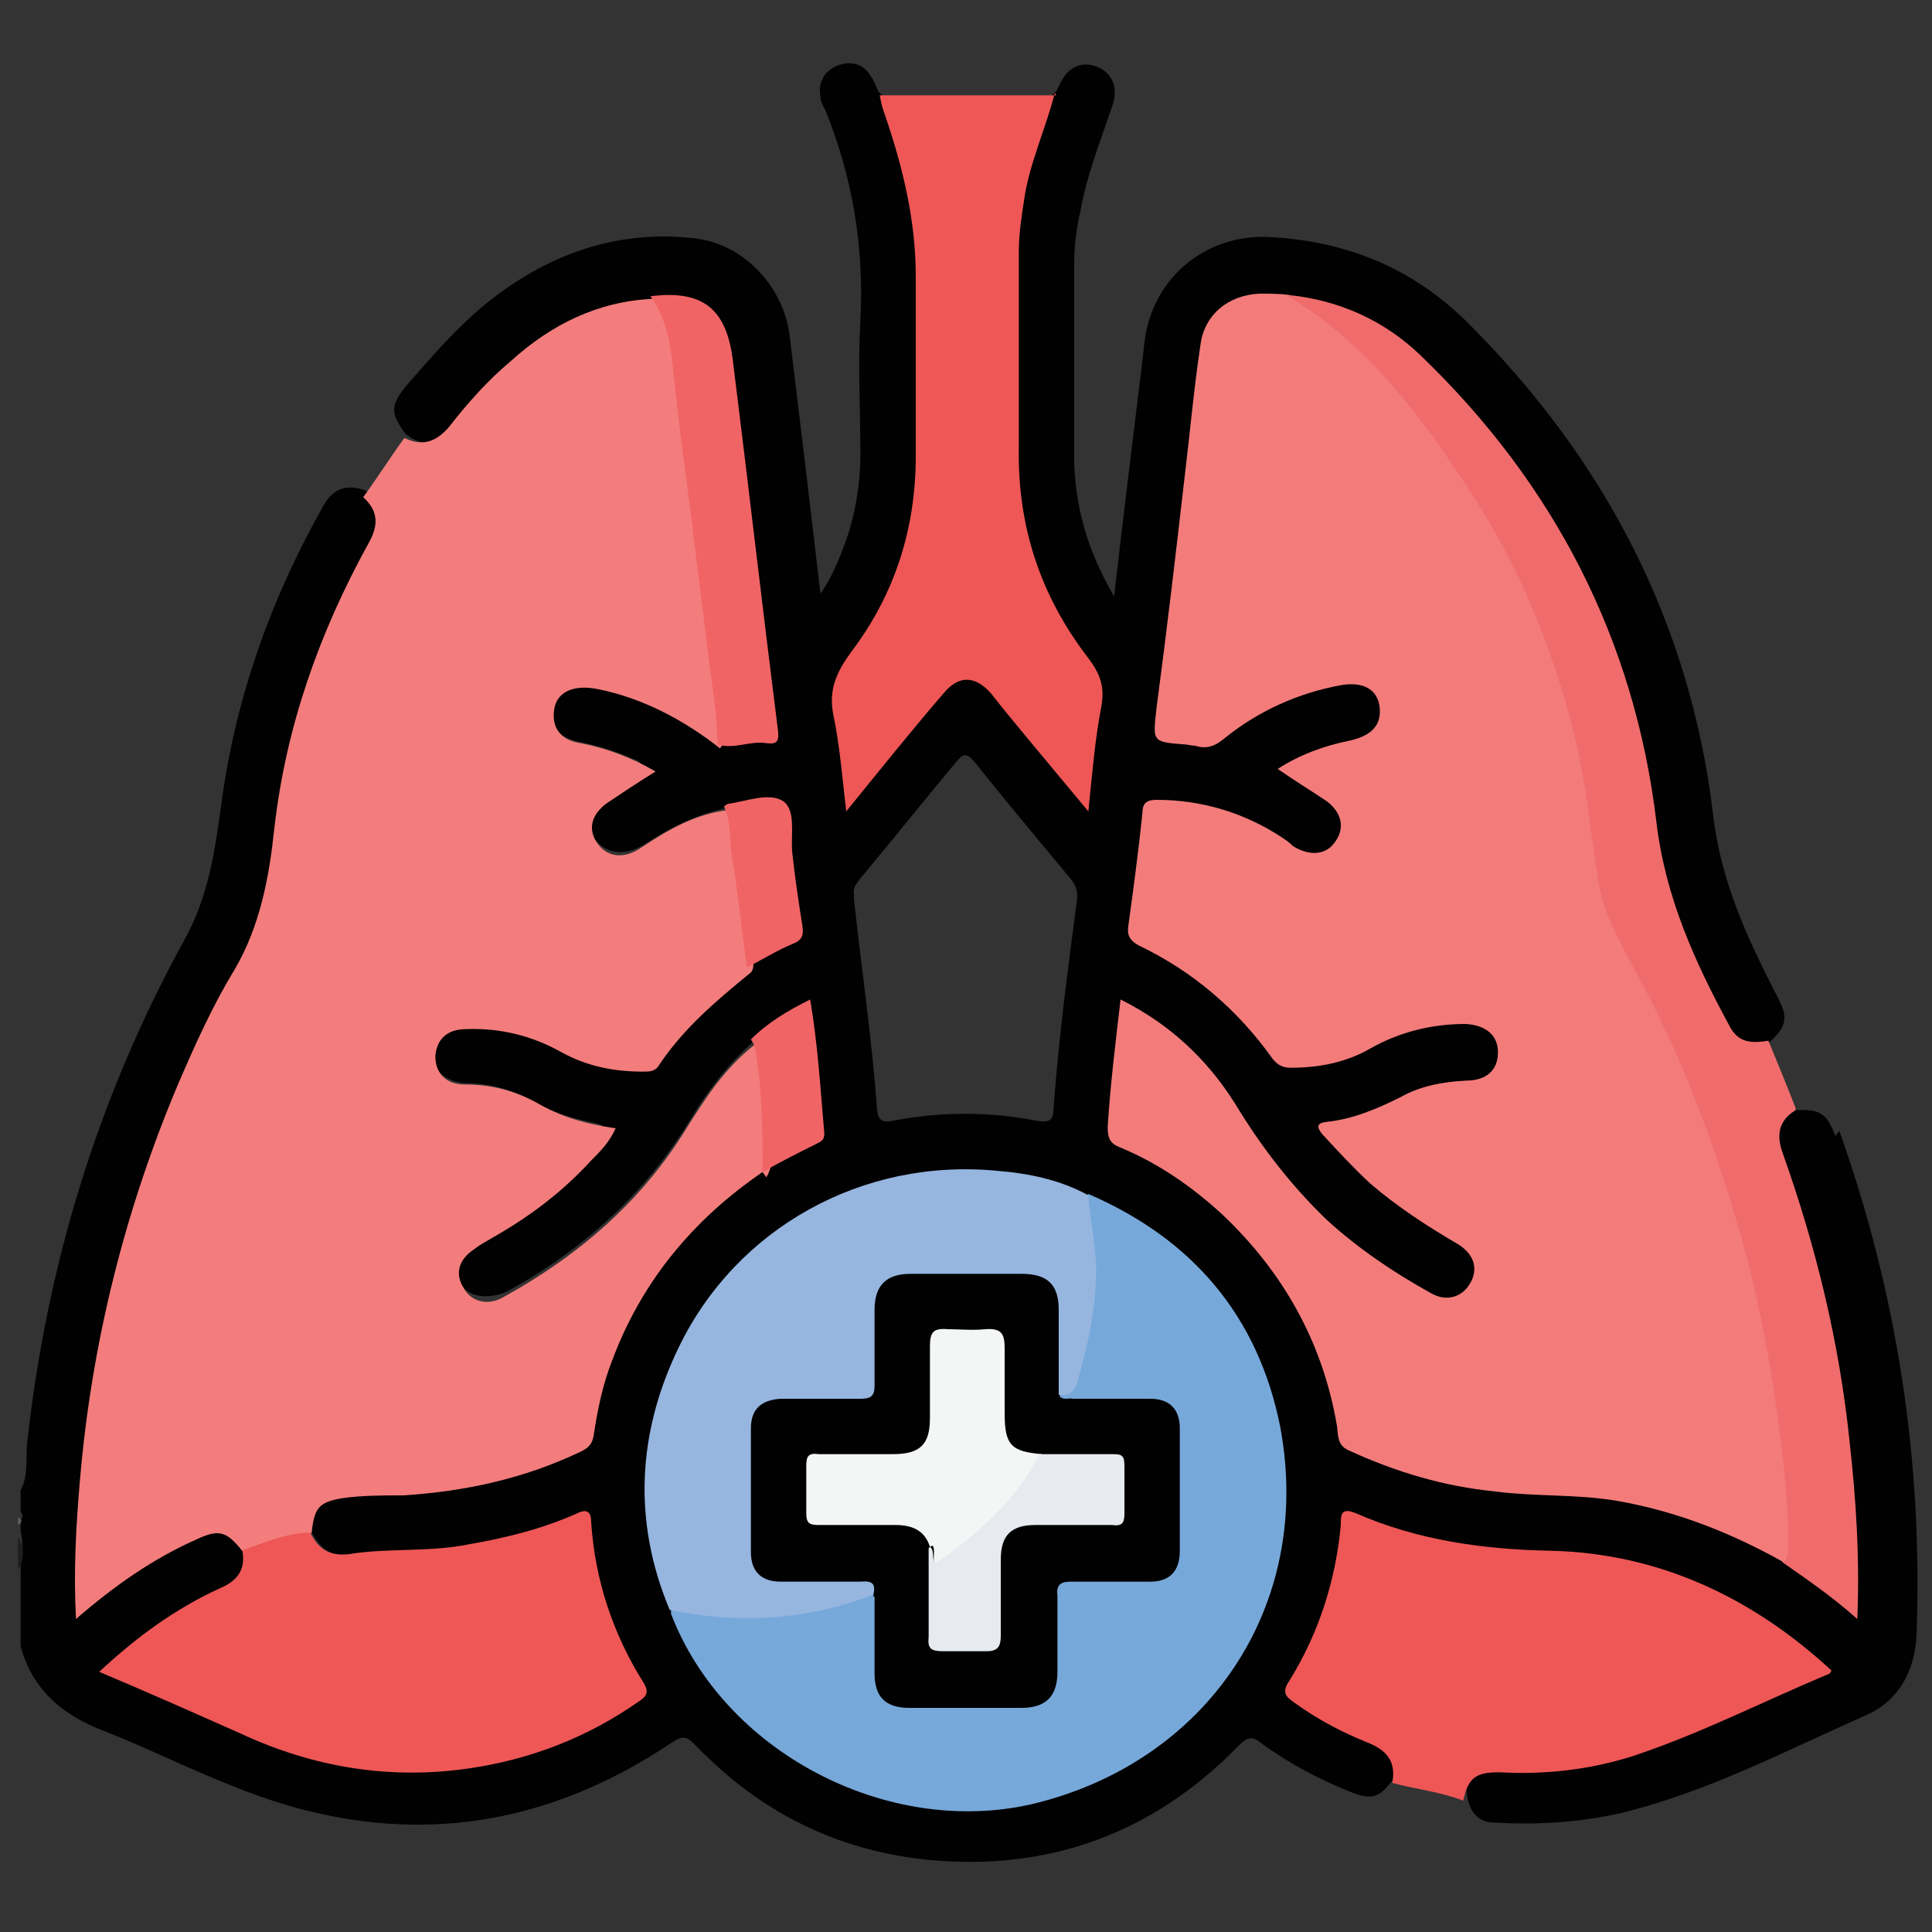
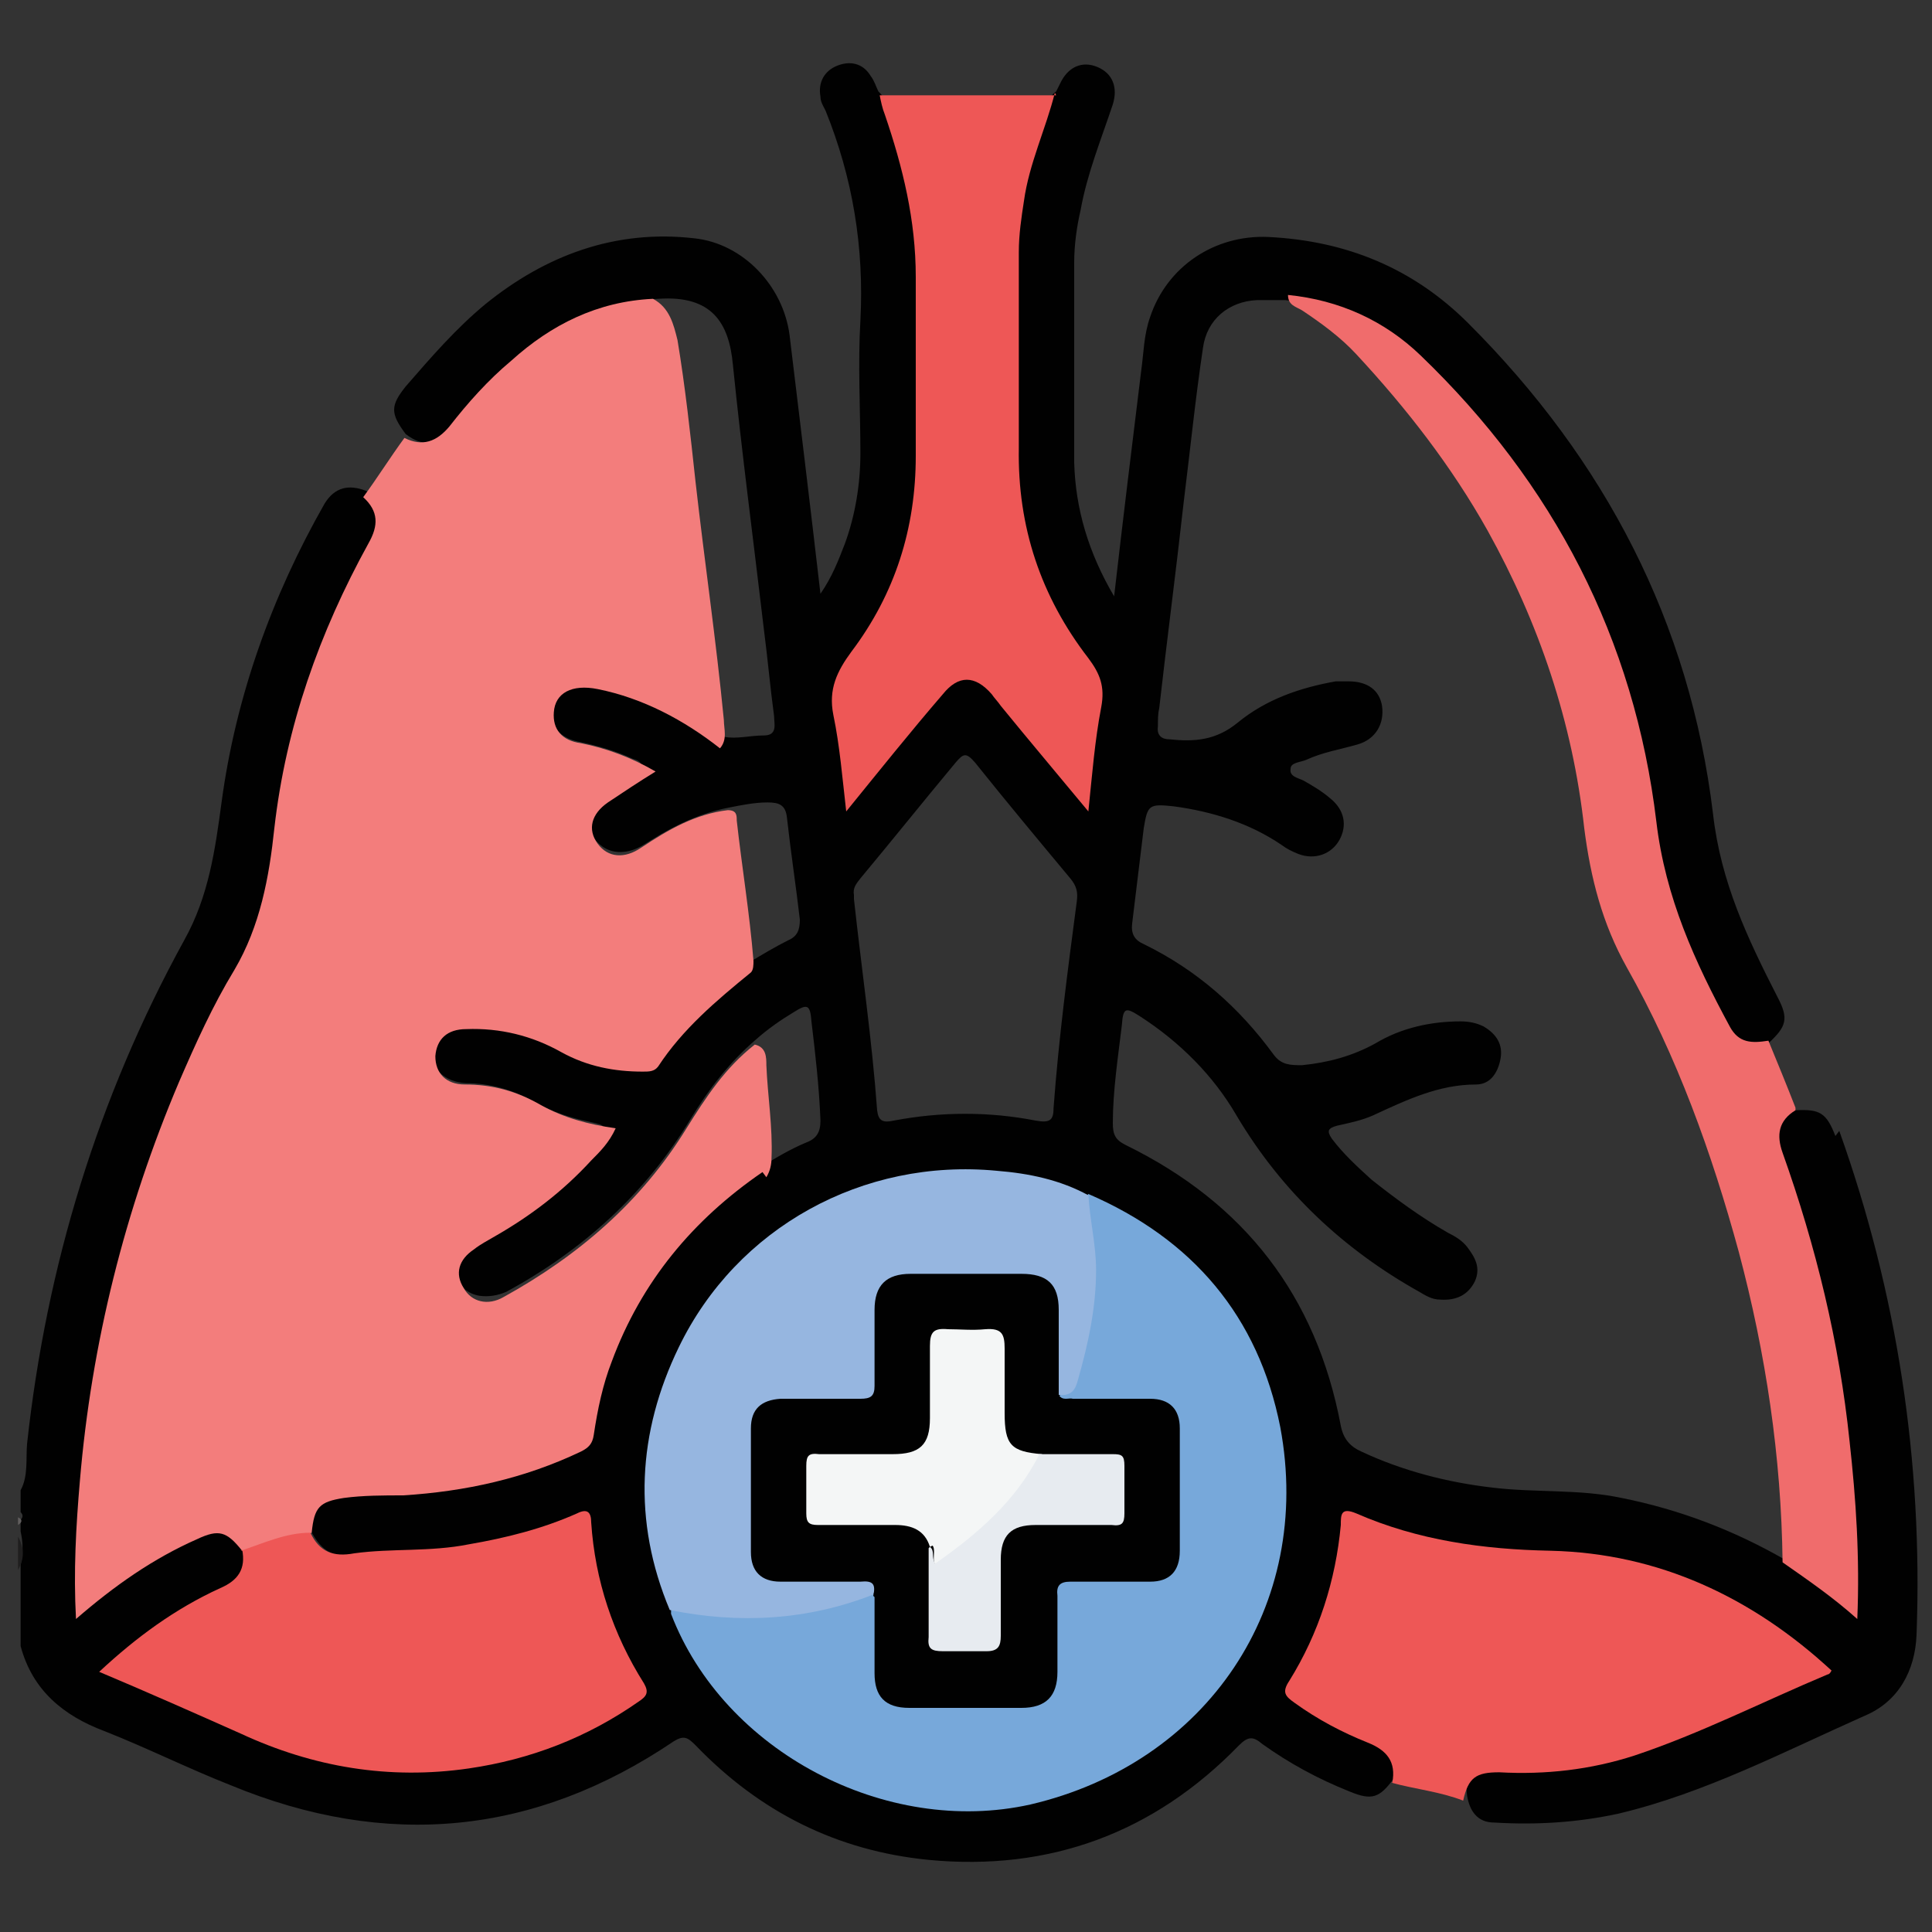
<svg xmlns="http://www.w3.org/2000/svg" id="Layer_1" data-name="Layer 1" viewBox="0 0 150 150">
  <rect x="0" y="0" width="150" height="150" fill="#333333" stroke="none" />
  <defs>
    <style>      .cls-1 {        fill: #f06c6c;      }      .cls-1, .cls-2, .cls-3, .cls-4, .cls-5, .cls-6, .cls-7, .cls-8, .cls-9, .cls-10, .cls-11, .cls-12 {        stroke-width: 0px;      }      .cls-2 {        fill: #f4f6f6;      }      .cls-3 {        fill: #ee5756;      }      .cls-4 {        fill: #010101;      }      .cls-5 {        fill: #1f1e1e;      }      .cls-6 {        fill: #77a8da;      }      .cls-7 {        fill: #e7ebf0;      }      .cls-8 {        fill: #615e5e;      }      .cls-9 {        fill: #f37d7c;      }      .cls-10 {        fill: #f16466;      }      .cls-11 {        fill: #f37c7b;      }      .cls-12 {        fill: #96b6e0;      }    </style>
  </defs>
  <path class="cls-4" d="M142.5,88.2c-.7-1.8-1.2-2.1-3.1-2-1.2,0-1.4.8-1.6,1.7-.1.9.2,1.8.4,2.7,1.3,3.9,2.4,7.9,3.3,11.9,1.3,5.7,1.8,11.4,2.2,17.2.1,1.6.1,3.2-.1,5.1-1.7-1.4-3.3-2.6-5-3.7-4-2.3-8.2-3.9-12.7-4.8-3.3-.7-6.7-.4-10-.8-3.5-.4-7-1.3-10.2-2.8-.9-.4-1.4-1-1.6-2-1.9-10.1-7.5-17.3-16.7-21.8-.8-.4-1-.8-1-1.7,0-2.5.4-5.1.7-7.6.1-1.4.3-1.4,1.4-.7,3.1,2,5.7,4.6,7.5,7.7,3.5,5.9,8.3,10.4,14.2,13.7.5.3,1,.6,1.6.6,1.3.1,2.2-.4,2.7-1.4.5-1.1,0-1.9-.6-2.7-.4-.5-.9-.8-1.5-1.1-2.1-1.2-4-2.6-5.9-4.1-1.1-1-2.2-2-3.1-3.2-.4-.6-.3-.8.4-1,.9-.2,1.9-.4,2.8-.8,2.6-1.2,5.1-2.4,8-2.4,1.1,0,1.7-.9,1.9-2,.2-1.1-.3-1.9-1.3-2.5-.6-.3-1.2-.4-1.8-.4-2.3,0-4.6.5-6.6,1.7-1.8,1-3.7,1.5-5.7,1.7-.9,0-1.6,0-2.2-.8-2.7-3.7-6-6.6-10.1-8.6-.7-.3-1-.8-.9-1.6.3-2.5.6-4.9.9-7.4.3-1.8.4-1.9,2.3-1.7,3,.4,5.9,1.3,8.4,3,.4.3.8.5,1.3.7,1.3.5,2.6,0,3.2-1.1.6-1.1.4-2.3-.7-3.2-.7-.6-1.4-1-2.1-1.4-.4-.2-1.1-.3-1-.9,0-.5.7-.5,1.2-.7,1.3-.6,2.6-.8,4-1.2,1.4-.4,2.1-1.6,1.9-3-.2-1.2-1.1-1.9-2.6-1.9-.3,0-.7,0-1,0-2.8.5-5.4,1.4-7.6,3.2-1.7,1.4-3.4,1.5-5.3,1.3-.6,0-1-.3-.9-1,0-.5,0-1,.1-1.4.6-5.3,1.3-10.6,1.9-16,.5-4,.9-8,1.5-12,.3-2.2,2-3.6,4.2-3.7.7,0,1.4,0,2.2,0,4.2.5,7.8,2.3,10.8,5.2,3.4,3.3,6.4,7,8.9,11.1,5,8,8.1,16.6,9,26,.5,5.4,3.1,9.9,5.6,14.5.1.3.4.5.6.6.8.7,1.7.9,2.6.3,1.4-1.3,1.6-1.9.7-3.6-2.3-4.5-4.4-8.9-5-14.2-1.8-14.9-8.4-27.5-19-38.1-4.3-4.3-9.5-6.4-15.5-6.7-4.2-.2-7.9,2.3-9.2,6.2-.5,1.4-.5,2.8-.7,4.2-.7,5.7-1.4,11.4-2.1,17.5-2-3.4-3-6.8-3.1-10.4,0-5.2,0-10.3,0-15.5,0-1.4.2-2.8.5-4.1.5-2.8,1.6-5.5,2.5-8.2.4-1.3,0-2.4-1.2-2.9-1.2-.5-2.3,0-2.9,1.3-.1.2-.2.4-.3.6-.3.2-.5.5-.6.8-1.4,3.9-2.7,7.8-2.6,12,0,5.4,0,10.7,0,16.1,0,.8,0,1.6.1,2.4.5,4.7,2.4,9,5.3,12.7.9,1.1,1.2,2.3,1,3.7-.4,2.4-.6,4.9-.9,7.3,0-.2-.1-.4-.3-.6-2.2-2.7-4.3-5.4-6.6-8-1.2-1.5-2.7-1.8-3.7-.8-2.9,2.8-5.3,6-7.6,9.3,0,0,0,.1,0,.1.2,0-.2.1-.1,0-.2-2.4-.5-4.8-.9-7.1-.2-1.6.2-2.8,1.1-4.1,3.2-4.2,5.1-9,5.2-14.3,0-5.8,0-11.6,0-17.4,0-4-1.3-7.7-2.7-11.4-.1-.3-.3-.5-.5-.7-.2-.4-.3-.8-.6-1.2-.6-1-1.6-1.2-2.6-.8-1,.4-1.5,1.3-1.3,2.4,0,.4.2.7.4,1.1,2.1,5.2,3,10.6,2.7,16.3-.2,3.4,0,6.9,0,10.3,0,2.4-.4,4.8-1.2,7-.5,1.3-1,2.6-1.9,3.9-.8-6.9-1.6-13.5-2.4-20.1-.5-3.8-3.6-7.1-7.4-7.5-6.1-.7-11.5,1.3-16.2,5.1-2.3,1.9-4.2,4.1-6.2,6.4-1.2,1.5-1.2,2.1,0,3.7,1.3,1,2.4.9,3.5-.4,1.6-1.8,3.1-3.6,4.9-5.2,3.2-2.9,6.8-4.7,11.2-4.9,4.2-.3,5.5,1.9,5.8,5.1.7,6.9,1.6,13.7,2.4,20.5.3,2.3.5,4.6.8,6.8,0,.6.3,1.5-.8,1.5-1.1,0-2.1.3-3.1.1-1.4-.6-2.6-1.8-4-2.5-2.1-1-4.2-1.9-6.5-2.1-2.1-.2-3.4,1.1-3,3,.3,1.2,1.2,1.8,2.3,2,1.4.3,2.8.7,4.1,1.3.3.1.7.2.7.6,0,.3-.4.4-.6.5-.9.5-1.8,1-2.6,1.7-1.1.9-1.3,2.1-.6,3.2.7,1.1,1.8,1.5,3.1,1.1.6-.2,1-.5,1.5-.8,1.9-1.2,3.9-2.1,6-2.5,1-.2,2-.4,3-.4.9,0,1.4.2,1.5,1.2.3,2.7.7,5.3,1,7.9,0,.8-.2,1.3-.9,1.6-1,.5-2,1.1-3,1.7-2.6,1.9-5,4.1-6.9,6.8-.6.8-1.3,1-2.2.9-2.1-.2-4.1-.8-6-1.8-2.1-1.1-4.4-1.6-6.8-1.5-1.7,0-2.8,1.1-2.8,2.5,0,1.4,1,2.4,2.7,2.5,1.8,0,3.6.5,5.2,1.4,1.4.8,2.9,1.3,4.4,1.6,1.3.3,1.3.3.5,1.3-2.4,3-5.4,5.1-8.7,7-.7.4-1.5.9-2,1.6-1,1.4-.1,3.3,1.6,3.6.7.1,1.4,0,2.1-.3,5.9-3.2,10.8-7.6,14.3-13.4,1.4-2.3,3-4.4,5.1-6.2.9-.8,1.9-1.5,2.9-2.1,1.1-.7,1.3-.6,1.4.7.3,2.5.6,5.1.7,7.7,0,.9-.3,1.4-1.1,1.7-1.2.5-2.4,1.2-3.5,1.9-7,4.6-11.3,11-13,19.2-.3,1.5-.9,2.3-2.3,2.9-4.3,1.9-8.8,2.6-13.4,2.8-1.4,0-2.8,0-4.1.3-1.6.4-2.3,1.3-2.2,3,.9,1.7,1.8,2.2,3.7,1.9.6,0,1.1-.2,1.7-.1,5.1,0,10.1-.7,14.9-2.6.9-.3,1.3-.2,1.4.8.4,4,1.6,7.8,3.6,11.2.6,1,.3,1.5-.6,2.1-8,5-16.5,6.3-25.6,3.5-4.7-1.5-9.1-3.8-13.6-5.7-1-.4-.9-.8-.2-1.4,2.5-2,5-3.8,7.9-5.2,1.7-.8,2.1-1.7,1.8-3.4-1-1.7-1.9-2-3.7-1.3-2.8,1.2-5.3,2.8-7.7,4.7-.4.3-.7.8-1.3.8-.1-.5,0-1,0-1.4,0-4.1.3-8.2.8-12.3,1.5-12.6,5.5-24.4,11.5-35.6,1.4-2.6,2.5-5.4,2.8-8.4.8-8.3,3.1-16,7-23.4.4-.7.8-1.4,1-2.2.3-1.3,0-2.1-1.1-2.7-1.3-.5-2.4-.3-3.2,1-4.1,7.2-6.9,15-8,23.2-.5,3.7-1,7.3-2.9,10.7-6.7,12.2-10.7,25.3-12.2,39.1-.1,1.2.1,2.5-.5,3.6v1.7c.2.2.2.4,0,.6v.9c.2.9.2,1.7,0,2.6v6.3c.9,3.4,3.3,5.4,6.5,6.6,3.3,1.3,6.5,2.9,9.8,4.2,12.1,5,23.6,3.9,34.4-3.4.8-.5,1.1-.3,1.7.3,5,5.2,11,8.2,18.1,8.9,9.4.9,17.5-2.1,24.1-8.9.7-.7,1.1-.7,1.8-.1,2.1,1.5,4.3,2.7,6.8,3.7,1.7.7,2.3.5,3.4-1,.6-1.6.2-2.5-1.5-3.3-1.7-.8-3.5-1.6-5.1-2.7-1.3-.8-1.4-1.1-.6-2.4,1.9-3.3,3-6.9,3.5-10.7.2-1.5.2-1.5,1.7-1,4.1,1.5,8.3,2.4,12.6,2.4,8.3,0,15.5,2.6,21.8,7.9,1.1.9,1.1,1.1-.2,1.7-3.3,1.5-6.7,2.9-10,4.3-2.8,1.2-5.7,2.1-8.8,2.4-1.8.2-3.6,0-5.4.2-1.7.1-2.5,1-2.3,2.5.2,1.2.8,2.1,2.1,2.1,3.3.2,6.5,0,9.7-.7,6.7-1.6,12.8-4.8,19.1-7.6,2.6-1.1,3.9-3.5,4-6.3.5-13.4-1.5-26.5-6-39.1ZM83.6,70c-.7,5.3-1.4,10.6-1.8,16,0,1-.3,1.2-1.4,1-3.6-.7-7.3-.7-11,0-.9.2-1.2,0-1.3-.8-.4-5.5-1.2-10.9-1.8-16.4,0,0,0-.2,0-.3-.1-.6.2-.9.5-1.3,2.5-3,4.9-6,7.4-9,.6-.7.8-.8,1.5,0,2.4,3,4.9,6,7.4,9,.5.6.6,1.1.5,1.8Z" />
  <path class="cls-5" d="M1.4,119.3c.5.9.5,1.7,0,2.6v-2.6Z" />
  <path class="cls-8" d="M1.4,117.8c.4.2.3.4,0,.6v-.6Z" />
  <path class="cls-9" d="M59.2,91c-5.4,3.7-9.4,8.5-11.7,14.7-.7,1.8-1.1,3.7-1.4,5.7-.1.7-.4,1-1,1.3-4.4,2.1-9,3.1-13.8,3.4-1.5,0-3.1,0-4.6.2-1.9.3-2.3.7-2.5,2.7-1.7.7-3.5,1.4-5.4,1.4-1.2-1.5-1.8-1.7-3.5-.9-3.4,1.5-6.4,3.6-9.4,6.2-.2-3.7,0-7.2.3-10.7.9-10.7,3.5-21.1,7.7-31,1.3-3,2.6-5.9,4.3-8.7,2-3.4,2.7-7.2,3.1-11,.9-7.9,3.5-15.2,7.3-22.1.8-1.4.8-2.5-.4-3.6,1.1-1.5,2.1-3.1,3.2-4.6,1.4.7,2.5.3,3.5-.9,1.4-1.8,3-3.6,4.8-5.1,3.1-2.8,6.7-4.6,11-4.8,1.3.7,1.6,2,1.9,3.2.6,3.6,1,7.3,1.4,11,.7,6.2,1.6,12.3,2.2,18.5,0,.7.3,1.5-.3,2.2-2.8-2.2-6-3.9-9.5-4.6-2-.4-3.3.3-3.4,1.8-.1,1.3.6,2.2,2.1,2.4,2,.4,3.9,1.1,5.8,2.2-1.3.8-2.5,1.6-3.7,2.4-1.3.9-1.6,2.1-.8,3.2.8,1.1,2.1,1.2,3.4.3,2.1-1.4,4.2-2.6,6.7-2.9.7,0,.7.4.7.8.4,3.6,1,7.2,1.3,10.9,0,.3,0,.7-.2.9-2.7,2.2-5.3,4.4-7.2,7.3-.3.4-.7.4-1.2.4-2.2,0-4.3-.4-6.3-1.5-2.3-1.3-4.8-1.9-7.4-1.8-1.5,0-2.3.8-2.4,2.1,0,1.3.8,2.2,2.3,2.2,2.1,0,4,.5,5.9,1.6,1.8,1,3.7,1.5,5.8,1.8-.5,1.1-1.2,1.8-1.9,2.5-2.2,2.4-4.7,4.3-7.5,5.9-.5.3-1.1.6-1.6,1-1.2.8-1.5,1.9-.8,3,.6,1.1,1.9,1.4,3.1.7,5.8-3.2,10.7-7.4,14.2-13.1,1.5-2.4,3-4.7,5.3-6.5.9.2.9,1,.9,1.6.1,2.4.5,4.8.4,7.2,0,.5-.1,1-.4,1.5Z" />
  <path class="cls-3" d="M108.1,138.4c.3-1.6-.4-2.5-1.9-3.1-2-.8-3.9-1.8-5.7-3.1-.7-.5-1-.8-.4-1.7,2.3-3.7,3.6-7.8,4-12.1,0-.8,0-1.4,1.2-.9,4.8,2.1,9.9,2.8,15.1,2.9,8.4.2,15.6,3.6,21.8,9.3-.1.2-.2.3-.3.3-5,2.1-9.9,4.6-15,6.3-3.4,1.1-6.9,1.5-10.5,1.3-1.8,0-2.4.4-2.8,2.2-1.8-.7-3.8-.9-5.6-1.4Z" />
  <path class="cls-3" d="M81.9,7.2c-.7,2.8-2,5.5-2.4,8.4-.2,1.3-.4,2.6-.4,4,0,5.1,0,10.2,0,15.2-.1,6.1,1.7,11.5,5.4,16.3.9,1.2,1.3,2.2,1,3.8-.5,2.6-.7,5.2-1,8.1-2.4-2.9-4.6-5.5-6.8-8.2-.2-.3-.5-.6-.7-.9-1.3-1.5-2.6-1.5-3.8,0-2.5,2.9-4.9,5.9-7.5,9.1-.3-2.6-.5-5.1-1-7.5-.4-2,.3-3.4,1.4-4.9,3.4-4.5,5-9.6,5-15.2,0-4.6,0-9.3,0-13.9,0-4.4-1-8.5-2.4-12.6-.2-.5-.3-1-.4-1.5,4.6,0,9.2,0,13.7,0Z" />
  <path class="cls-1" d="M139.4,86.2c-1.3.8-1.5,1.9-1,3.3,2.6,7.3,4.4,14.7,5.2,22.4.5,4.5.8,9,.6,13.8-1.9-1.7-3.8-3-5.8-4.4-.1-8.2-1.3-16.2-3.4-24.1-2.1-7.7-4.8-15.2-8.7-22.1-1.9-3.4-2.8-6.9-3.3-10.8-.9-8.2-3.5-15.9-7.5-23.1-2.8-5-6.3-9.5-10.2-13.7-1.2-1.3-2.7-2.4-4.2-3.4-.5-.3-1.1-.4-1.1-1.2,4,.4,7.5,2,10.3,4.7,10.3,9.9,16.6,22,18.3,36.2.7,5.9,3,10.9,5.7,15.9.7,1.3,1.7,1.3,3,1.1.7,1.7,1.4,3.4,2.1,5.2Z" />
-   <path class="cls-11" d="M100,23c6.2,3.7,10.4,9.4,14.3,15.4,3.8,5.9,6.4,12.3,8,19,.9,3.7,1.2,7.4,1.8,11.1.4,2.4,1.6,4.5,2.7,6.6,3.4,6.1,5.9,12.6,7.9,19.3,1.6,5.3,2.7,10.8,3.4,16.3.4,3.1.8,6.2.7,9.4,0,.4,0,.9-.3,1.2-4.1-2.3-8.4-4-13.1-4.8-3.1-.5-6.2-.3-9.3-.7-4-.4-7.7-1.5-11.4-3.2-.9-.4-.8-1.2-.9-1.9-1.1-6.5-4.2-12-9-16.5-2.3-2.1-4.9-3.9-7.8-5.1-.8-.3-1-.7-1-1.6.2-3.2.6-6.5,1-9.9,3.8,1.9,6.7,4.6,8.9,8.1,2,3.3,4.3,6.3,7.1,9,2.4,2.2,5.2,4.1,8.1,5.7,1.2.7,2.4.3,3-.7.7-1.1.4-2.3-.9-3.1-2.4-1.4-4.7-2.9-6.8-4.7-1.3-1.2-2.5-2.5-3.7-3.8-.5-.6-.5-.9.3-1,2-.2,3.9-1,5.7-1.9,1.6-.9,3.3-1.2,5.1-1.3,1.6,0,2.5-.8,2.5-2.2,0-1.3-.9-2.1-2.5-2.2-2.6,0-5.1.6-7.4,1.9-1.9,1.1-4,1.5-6.2,1.5-.6,0-1-.2-1.4-.7-2.7-3.8-6.2-6.8-10.4-8.8-.7-.4-.9-.8-.8-1.5.4-2.9.8-5.9,1.1-8.8,0-.8.4-1,1.1-1,3.5,0,6.8,1,9.7,2.9.3.2.6.4.9.7,1.3.8,2.6.7,3.3-.4.7-1,.5-2.2-.7-3.1-1.2-.8-2.5-1.6-3.8-2.5,1.7-1.1,3.6-1.8,5.6-2.2,1.8-.4,2.5-1.3,2.3-2.7-.2-1.3-1.3-1.9-3-1.6-3.3.6-6.4,2-9,4.1-.7.6-1.4.9-2.3.6-.3,0-.6-.1-.8-.1-2.6-.2-2.5-.2-2.2-2.9.8-6,1.5-12,2.2-18.1.4-3.3.7-6.7,1.2-10,.3-2.4,2.2-3.9,4.6-4,.8,0,1.5,0,2.3.1Z" />
+   <path class="cls-11" d="M100,23Z" />
  <path class="cls-6" d="M84.5,92.7c8.1,3.5,13.2,9.5,14.9,18.1,2.6,13.9-5.7,26.1-19.4,29.3-11.2,2.5-23.8-4.1-27.9-14.8,0,0,0-.2,0-.3.4-.3.8-.2,1.2-.2,4.6.6,9,.5,13.4-1,.4-.1.8-.3,1.2,0,.6,1.4.3,2.8.3,4.2,0,3.5.5,4,4,4,2.2,0,4.3,0,6.5,0,2.4,0,3-.7,3.1-3.1,0-1.6,0-3.3,0-4.9,0-1.2.5-1.8,1.7-1.8,1.8,0,3.5,0,5.3,0,1.8,0,2.4-.6,2.4-2.4,0-2.8,0-5.5,0-8.3,0-1.8-.6-2.4-2.4-2.4-1.7,0-3.3,0-5,0-.6,0-1.3.1-1.7-.6,1-.8,1.3-1.9,1.6-3.1.8-3.6,1.2-7.2.6-10.9-.1-.6-.3-1.2.2-1.8Z" />
  <path class="cls-3" d="M18.7,120.4c1.8-.6,3.5-1.4,5.4-1.4.7,1.5,1.8,1.9,3.4,1.6,2.9-.4,5.9-.1,8.9-.7,2.9-.5,5.7-1.2,8.4-2.4.8-.4,1.1-.1,1.1.7.3,4.5,1.7,8.7,4.1,12.5.4.7.2,1-.4,1.4-4,2.8-8.4,4.5-13.2,5.2-6.2.9-12.1-.1-17.7-2.7-3.6-1.6-7.2-3.2-11-4.8,2.9-2.7,5.9-4.9,9.4-6.5,1.4-.6,2-1.5,1.7-3Z" />
  <path class="cls-12" d="M84.5,92.7c.1,2,.6,3.9.6,5.9,0,2.9-.6,5.7-1.4,8.5-.2.8-.5,1.3-1.5,1.2-.5-.5-.5-1.1-.5-1.7,0-1.5,0-3.1,0-4.6,0-1.9-.8-2.7-2.7-2.7-2.6,0-5.3,0-7.9,0-2,0-2.8.8-2.8,2.8,0,1.7,0,3.4,0,5.2,0,1.4-.4,1.7-1.8,1.8-1.7,0-3.4,0-5.2,0-1.8,0-2.4.6-2.5,2.4,0,2.8,0,5.6,0,8.5,0,1.7.6,2.3,2.4,2.3,1.9,0,3.7,0,5.6,0,.9,0,1.7.3,1,1.5-5.1,2-10.4,2.3-15.8,1.2-2.9-6.9-2.5-13.8.7-20.4,4.5-9.3,14.3-14.7,24.7-13.7,2.5.2,4.9.7,7.1,1.9Z" />
-   <path class="cls-10" d="M55.7,57.9c0-2.3-.4-4.6-.7-6.9-.4-3.5-.9-7.1-1.3-10.6-.5-3.8-1-7.5-1.4-11.3-.2-2.2-.5-4.3-1.8-6.1,4-.5,5.9.9,6.4,5,1.2,9.6,2.3,19.2,3.5,28.7.1.9-.1,1.1-.9,1-1.3-.2-2.5.5-3.8.1Z" />
-   <path class="cls-10" d="M58,75.2c-.4-2.9-.7-5.9-1.2-8.8-.2-1.3,0-2.6-.6-3.8.1,0,.2-.2.4-.2,1.4-.2,3.1-.9,4.2-.2,1,.7.6,2.5.7,3.9.2,1.9.5,3.9.8,5.8.1.7,0,1.1-.8,1.4-1.2.5-2.3,1.2-3.5,1.8Z" />
-   <path class="cls-10" d="M59.2,91c0-3.2,0-6.5-.6-9.7,0-.2-.2-.4-.3-.6,1.3-1.3,2.8-2.2,4.6-3.1.6,3.5.8,7,1.1,10.4,0,.5-.2.6-.6.8-1.4.7-2.8,1.4-4.2,2.2Z" />
  <path class="cls-4" d="M67.8,123.9c.2-.9,0-1.2-1-1.1-2.1,0-4.1,0-6.2,0-1.5,0-2.3-.8-2.3-2.3,0-3.2,0-6.4,0-9.6,0-1.5.8-2.2,2.3-2.3,2.1,0,4.1,0,6.2,0,.8,0,1.1-.2,1.1-1,0-2,0-3.9,0-5.9,0-1.9.9-2.8,2.8-2.8,2.9,0,5.7,0,8.6,0,2,0,2.9.8,2.9,2.8,0,2.2,0,4.4,0,6.6.3.5.8.2,1.1.3,2,0,4,0,6,0,1.5,0,2.3.8,2.3,2.3,0,3.2,0,6.3,0,9.5,0,1.6-.8,2.4-2.3,2.4-2.1,0-4.1,0-6.2,0-.8,0-1.1.3-1,1.1,0,2,0,3.9,0,5.9,0,1.9-.9,2.8-2.8,2.8-2.9,0-5.8,0-8.7,0-1.9,0-2.7-.9-2.7-2.7,0-2,0-3.9,0-5.9Z" />
  <path class="cls-2" d="M72.2,120.1c-.4-1.3-1.4-1.7-2.7-1.7-2,0-4,0-6,0-.7,0-.9-.2-.9-.9,0-1.2,0-2.5,0-3.7,0-.8.2-1,1-.9,1.9,0,3.8,0,5.7,0,2.1,0,2.9-.7,2.9-2.8,0-1.9,0-3.7,0-5.6,0-1.1.3-1.4,1.4-1.3.9,0,1.9.1,2.9,0,1.3-.1,1.5.4,1.5,1.5,0,1.7,0,3.3,0,5,0,2.5.5,3,2.9,3.2.3.3.1.6,0,.9-1.9,3-4.4,5.5-7.4,7.4-1.6,1-.7-.8-1.1-1.2Z" />
  <path class="cls-7" d="M72.2,120.1c.4.3.1.8.4,1.3,3.3-2.3,6.3-4.9,8.1-8.5,1.9,0,3.8,0,5.7,0,.7,0,.9.1.9.9,0,1.2,0,2.5,0,3.7,0,.8-.2,1-1,.9-2,0-3.9,0-5.9,0-1.9,0-2.7.8-2.7,2.7,0,2,0,3.9,0,5.9,0,.8-.2,1.2-1.1,1.2-1.1,0-2.3,0-3.4,0-.9,0-1.2-.2-1.1-1.1,0-2.3,0-4.6,0-6.9Z" />
</svg>